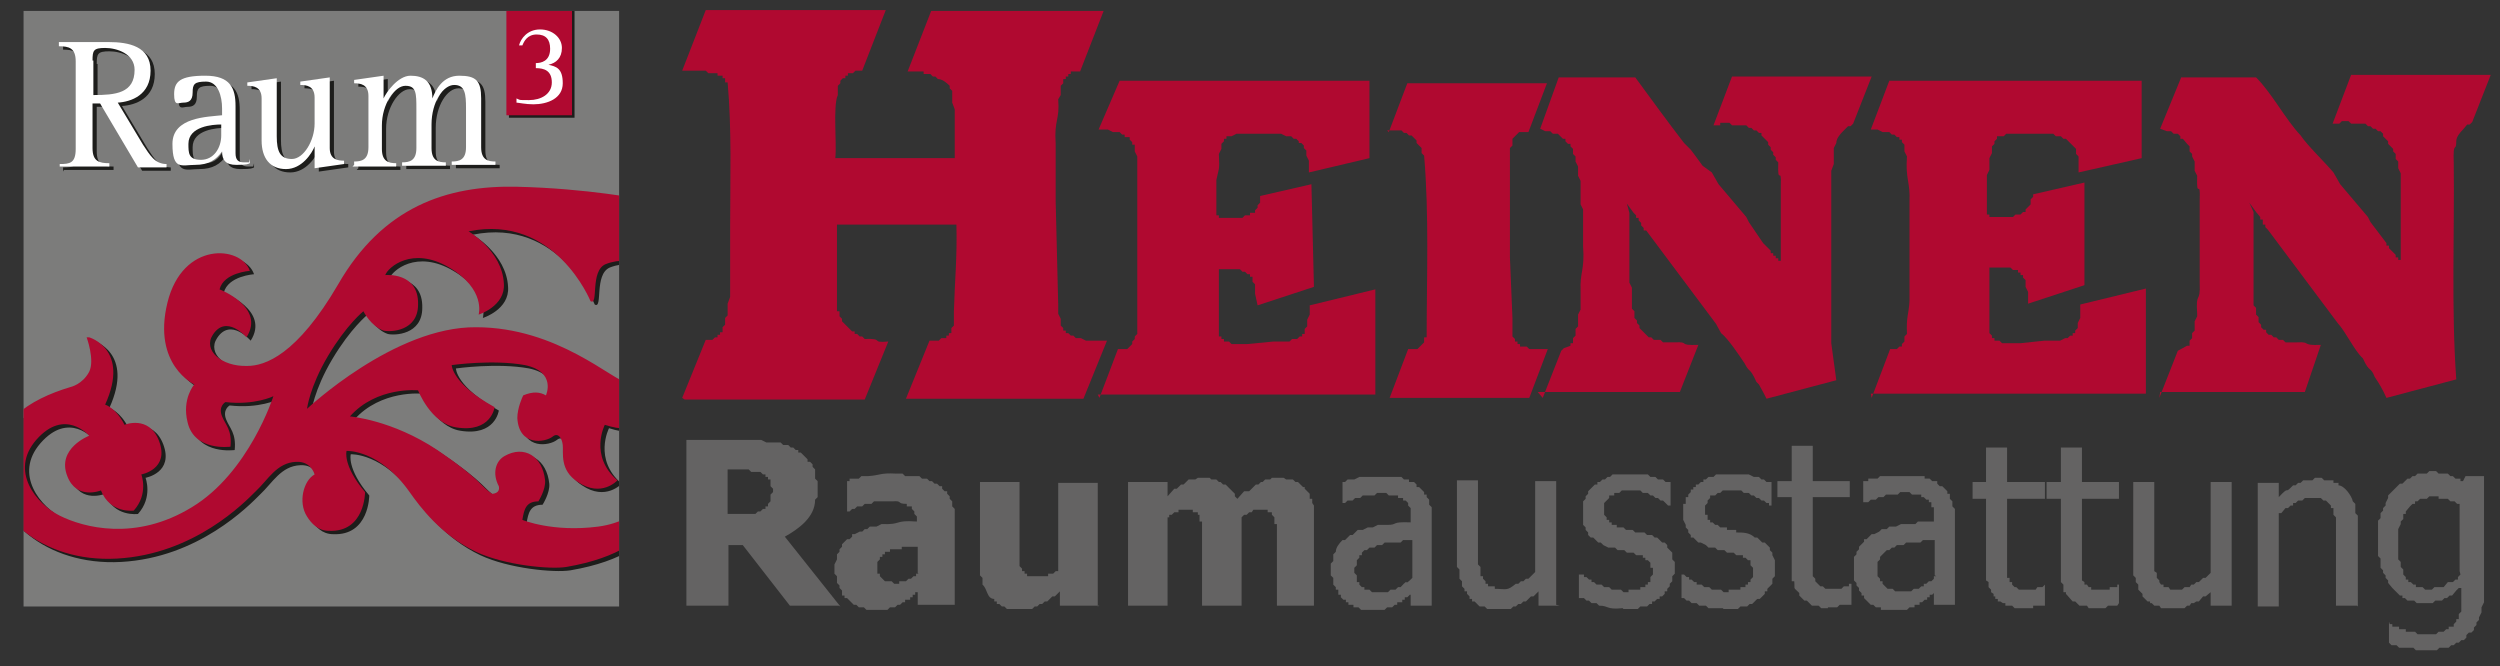
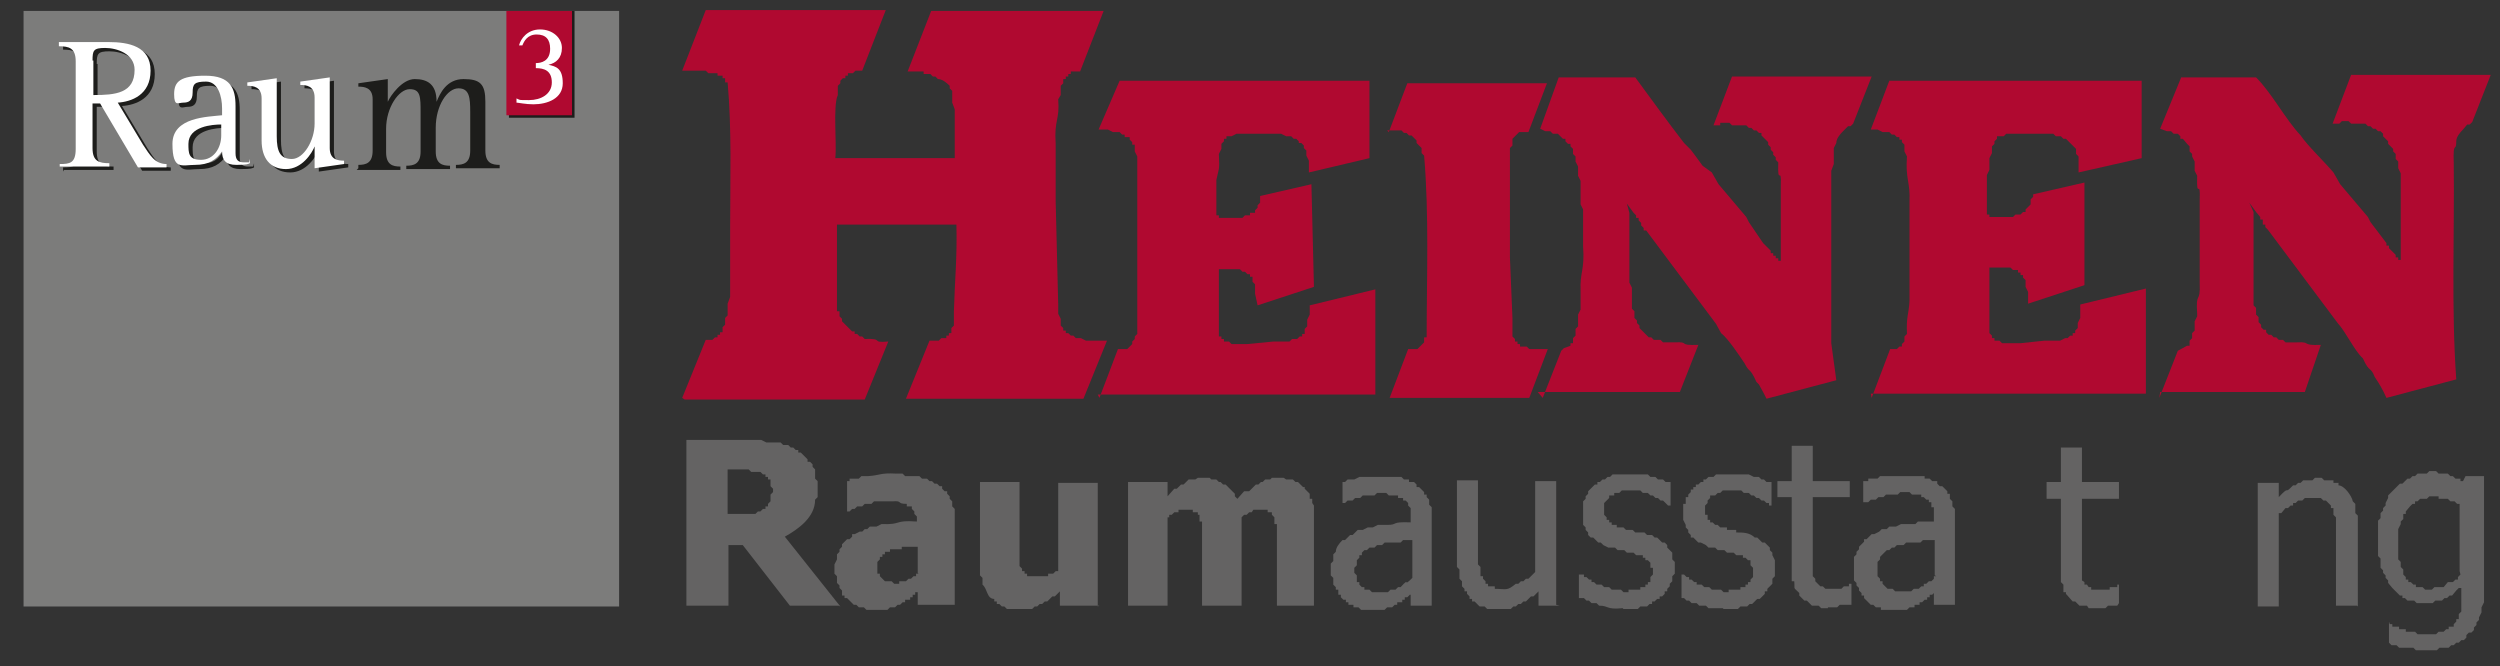
<svg xmlns="http://www.w3.org/2000/svg" id="Ebene_1" data-name="Ebene 1" version="1.1" viewBox="0 0 297.2 79.2">
  <rect x="0" y="0" width="297.2" height="79.2" fill="#333333" stroke="none" />
  <defs>
    <style>
      .cls-1 {
        fill: #646363;
      }

      .cls-1, .cls-2, .cls-3, .cls-4, .cls-5, .cls-6, .cls-7, .cls-8 {
        stroke-width: 0px;
      }

      .cls-9 {
        clip-path: url(#clippath);
      }

      .cls-2 {
        fill: none;
      }

      .cls-3, .cls-6 {
        fill: #1d1d1b;
      }

      .cls-10 {
        clip-path: url(#clippath-1);
      }

      .cls-11 {
        clip-path: url(#clippath-4);
      }

      .cls-12 {
        clip-path: url(#clippath-3);
      }

      .cls-13 {
        clip-path: url(#clippath-2);
      }

      .cls-14 {
        clip-path: url(#clippath-7);
      }

      .cls-15 {
        clip-path: url(#clippath-8);
      }

      .cls-16 {
        clip-path: url(#clippath-6);
      }

      .cls-17 {
        clip-path: url(#clippath-5);
      }

      .cls-18 {
        clip-path: url(#clippath-9);
      }

      .cls-19 {
        clip-path: url(#clippath-20);
      }

      .cls-20 {
        clip-path: url(#clippath-21);
      }

      .cls-21 {
        clip-path: url(#clippath-24);
      }

      .cls-22 {
        clip-path: url(#clippath-23);
      }

      .cls-23 {
        clip-path: url(#clippath-22);
      }

      .cls-24 {
        clip-path: url(#clippath-25);
      }

      .cls-25 {
        clip-path: url(#clippath-27);
      }

      .cls-26 {
        clip-path: url(#clippath-28);
      }

      .cls-27 {
        clip-path: url(#clippath-26);
      }

      .cls-28 {
        clip-path: url(#clippath-29);
      }

      .cls-29 {
        clip-path: url(#clippath-34);
      }

      .cls-30 {
        clip-path: url(#clippath-35);
      }

      .cls-31 {
        clip-path: url(#clippath-36);
      }

      .cls-32 {
        clip-path: url(#clippath-37);
      }

      .cls-33 {
        clip-path: url(#clippath-39);
      }

      .cls-34 {
        clip-path: url(#clippath-33);
      }

      .cls-35 {
        clip-path: url(#clippath-32);
      }

      .cls-36 {
        clip-path: url(#clippath-30);
      }

      .cls-37 {
        clip-path: url(#clippath-38);
      }

      .cls-38 {
        clip-path: url(#clippath-31);
      }

      .cls-39 {
        clip-path: url(#clippath-14);
      }

      .cls-40 {
        clip-path: url(#clippath-13);
      }

      .cls-41 {
        clip-path: url(#clippath-12);
      }

      .cls-42 {
        clip-path: url(#clippath-10);
      }

      .cls-43 {
        clip-path: url(#clippath-15);
      }

      .cls-44 {
        clip-path: url(#clippath-17);
      }

      .cls-45 {
        clip-path: url(#clippath-16);
      }

      .cls-46 {
        clip-path: url(#clippath-19);
      }

      .cls-47 {
        clip-path: url(#clippath-11);
      }

      .cls-48 {
        clip-path: url(#clippath-18);
      }

      .cls-4 {
        fill: #b00930;
      }

      .cls-5 {
        fill: #7c7c7b;
      }

      .cls-6, .cls-7 {
        fill-rule: evenodd;
      }

      .cls-7, .cls-8 {
        fill: #fff;
      }
    </style>
    <clipPath id="clippath">
      <rect class="cls-2" y="-23.5" width="300" height="111.1" />
    </clipPath>
    <clipPath id="clippath-1">
      <rect class="cls-2" y="-23.5" width="300" height="111.1" />
    </clipPath>
    <clipPath id="clippath-2">
      <rect class="cls-2" x="2.8" y="-3.5" width="71.8" height="79.3" />
    </clipPath>
    <clipPath id="clippath-3">
      <rect class="cls-2" x="2.8" y="-3.5" width="71.8" height="79.3" />
    </clipPath>
    <clipPath id="clippath-4">
      <rect class="cls-2" x="2.8" y="-3.5" width="71.8" height="79.3" />
    </clipPath>
    <clipPath id="clippath-5">
      <rect class="cls-2" x="2.8" y="-3.5" width="71.8" height="79.3" />
    </clipPath>
    <clipPath id="clippath-6">
      <rect class="cls-2" x="2.8" y="-3.5" width="71.8" height="79.3" />
    </clipPath>
    <clipPath id="clippath-7">
      <rect class="cls-2" x="2.8" y="-3.5" width="71.8" height="79.3" />
    </clipPath>
    <clipPath id="clippath-8">
      <rect class="cls-2" x="2.8" y="-3.5" width="71.8" height="79.3" />
    </clipPath>
    <clipPath id="clippath-9">
      <rect class="cls-2" y="-23.5" width="300" height="111.1" />
    </clipPath>
    <clipPath id="clippath-10">
      <rect class="cls-2" x="2.8" y="1.3" width="70.8" height="70.9" />
    </clipPath>
    <clipPath id="clippath-11">
      <rect class="cls-2" x="2.8" y="1.3" width="70.8" height="70.9" />
    </clipPath>
    <clipPath id="clippath-12">
      <rect class="cls-2" x="2.8" y="1.3" width="70.8" height="70.9" />
    </clipPath>
    <clipPath id="clippath-13">
      <rect class="cls-2" x="2.8" y="1.3" width="70.8" height="70.9" />
    </clipPath>
    <clipPath id="clippath-14">
-       <rect class="cls-2" x="2.8" y="1.3" width="70.8" height="70.9" />
-     </clipPath>
+       </clipPath>
    <clipPath id="clippath-15">
      <rect class="cls-2" x="2.8" y="1.3" width="70.8" height="70.9" />
    </clipPath>
    <clipPath id="clippath-16">
      <rect class="cls-2" y="-23.5" width="300" height="111.1" />
    </clipPath>
    <clipPath id="clippath-17">
      <rect class="cls-2" y="-23.5" width="300" height="111.1" />
    </clipPath>
    <clipPath id="clippath-18">
      <rect class="cls-2" y="-23.5" width="300" height="111.1" />
    </clipPath>
    <clipPath id="clippath-19">
      <rect class="cls-2" y="-23.5" width="300" height="111.1" />
    </clipPath>
    <clipPath id="clippath-20">
      <rect class="cls-2" y="-23.5" width="300" height="111.1" />
    </clipPath>
    <clipPath id="clippath-21">
      <rect class="cls-2" y="-23.5" width="300" height="111.1" />
    </clipPath>
    <clipPath id="clippath-22">
      <rect class="cls-2" y="-23.5" width="300" height="111.1" />
    </clipPath>
    <clipPath id="clippath-23">
      <rect class="cls-2" y="-23.5" width="300" height="111.1" />
    </clipPath>
    <clipPath id="clippath-24">
      <rect class="cls-2" y="-23.5" width="300" height="111.1" />
    </clipPath>
    <clipPath id="clippath-25">
      <rect class="cls-2" y="-23.5" width="300" height="111.1" />
    </clipPath>
    <clipPath id="clippath-26">
      <rect class="cls-2" y="-23.5" width="300" height="111.1" />
    </clipPath>
    <clipPath id="clippath-27">
      <rect class="cls-2" y="-23.5" width="300" height="111.1" />
    </clipPath>
    <clipPath id="clippath-28">
      <rect class="cls-2" y="-23.5" width="300" height="111.1" />
    </clipPath>
    <clipPath id="clippath-29">
      <rect class="cls-2" y="-23.5" width="300" height="111.1" />
    </clipPath>
    <clipPath id="clippath-30">
      <rect class="cls-2" y="-23.5" width="300" height="111.1" />
    </clipPath>
    <clipPath id="clippath-31">
      <rect class="cls-2" y="-23.5" width="300" height="111.1" />
    </clipPath>
    <clipPath id="clippath-32">
      <rect class="cls-2" y="-23.5" width="300" height="111.1" />
    </clipPath>
    <clipPath id="clippath-33">
      <rect class="cls-2" y="-23.5" width="300" height="111.1" />
    </clipPath>
    <clipPath id="clippath-34">
      <rect class="cls-2" y="-23.5" width="300" height="111.1" />
    </clipPath>
    <clipPath id="clippath-35">
      <rect class="cls-2" y="-23.5" width="300" height="111.1" />
    </clipPath>
    <clipPath id="clippath-36">
-       <rect class="cls-2" y="-23.5" width="300" height="111.1" />
-     </clipPath>
+       </clipPath>
    <clipPath id="clippath-37">
      <rect class="cls-2" y="-23.5" width="300" height="111.1" />
    </clipPath>
    <clipPath id="clippath-38">
      <rect class="cls-2" y="-23.5" width="300" height="111.1" />
    </clipPath>
    <clipPath id="clippath-39">
      <rect class="cls-2" y="-23.5" width="300" height="111.1" />
    </clipPath>
  </defs>
  <g class="cls-9">
    <rect class="cls-5" x="2.8" y="1.3" width="70.8" height="70.8" />
  </g>
  <g class="cls-10">
    <g>
      <g class="cls-13">
        <path class="cls-6" d="M11.5,7.6c0-1.2.1-1.5,1.5-1.5s3.5.7,3.5,2.6c0,2.8-2.3,3-4.9,3v-4.1ZM7.6,20.2h5.9v-.4c-1.2,0-2-.2-2-1.8v-5.3h.9l4.5,7.6h3.4v-.4c-1.4,0-2-1.1-2.8-2.3l-3-5c1.6-.1,3.9-.9,3.9-3.8s-2.6-3.4-5-3.4h-5.9v.5c1.2,0,1.9.2,1.9,1.8v10.4c0,1.7-.7,1.8-1.9,1.8v.5Z" />
      </g>
      <g class="cls-12">
        <path class="cls-6" d="M30.1,19.8c-.2,0-.4,0-.6,0-.7,0-1-.3-1-1.1v-5.6c0-2.1-.6-3.6-3.6-3.6s-3.7.7-3.7,2.2.5,1,1.1,1,1.1-.2,1.1-1.2.2-1.3,1.6-1.3,1.9,1.7,1.9,3.2v.8c-1.7.2-5.9.2-5.9,3.4s1.1,2.5,2.7,2.5,2.5-.6,3.2-1.6h0c0,1,.4,1.6,1.7,1.6s1.4-.1,1.6-.2v-.5h0ZM26.8,16.5c0,1.5-.9,2.9-2.4,2.9s-1.5-.8-1.5-1.9c0-2.1,2.9-2.3,3.9-2.3v1.3Z" />
      </g>
      <g class="cls-11">
        <path class="cls-3" d="M37.9,20.4l3.5-.5v-.4c-.7,0-1.7-.1-1.7-1.5v-8.4l-3.5.5v.4c.7,0,1.7.1,1.7,1.5v3.1c0,2-1.3,4.2-2.7,4.2s-1.8-.9-1.8-2.7v-6.9l-3.5.5v.4c.7,0,1.7.1,1.7,1.5v5c0,2.1,1,3.4,2.9,3.4s3.1-1.9,3.4-2.7h0v2.7h0Z" />
      </g>
      <g class="cls-17">
        <path class="cls-3" d="M42.4,20.2h5.2v-.4c-.9,0-1.7-.2-1.7-1.7v-2.8c0-2.5,1.5-4.7,2.8-4.7s1.3.9,1.3,2.8v4.6c0,1.5-.8,1.7-1.7,1.7v.4h5.2v-.4c-.9,0-1.7-.2-1.7-1.7v-2.8c0-2.7,1.4-4.7,2.7-4.7s1.4,1.1,1.4,2.8v4.6c0,1.5-.8,1.7-1.7,1.7v.4h5.2v-.4c-.9,0-1.7-.2-1.7-1.7v-5.8c0-2.1-.6-2.7-2.6-2.7s-2.8,1.7-3.2,2.7h0c0-2.1-1.1-2.7-2.6-2.7s-2.9,2-3.2,2.7h0v-2.7l-3.5.5v.4c.7,0,1.7.1,1.7,1.5v6.1c0,1.5-.8,1.7-1.7,1.7v.4h0Z" />
      </g>
      <g class="cls-16">
        <path class="cls-7" d="M11,7.2c0-1.2.1-1.5,1.5-1.5s3.5.7,3.5,2.6c0,2.8-2.3,3-4.9,3v-4.1ZM7.1,19.8h5.9v-.4c-1.2,0-2-.2-2-1.8v-5.3h.9l4.5,7.6h3.4v-.4c-1.4,0-2-1.1-2.8-2.3l-3-5c1.6-.1,3.9-.9,3.9-3.8s-2.6-3.4-5-3.4h-5.9v.5c1.2,0,2,.2,2,1.8v10.4c0,1.7-.7,1.8-1.9,1.8,0,0,0,.5,0,.5Z" />
      </g>
      <g class="cls-14">
        <path class="cls-7" d="M29.6,19.3c-.2,0-.4,0-.6,0-.7,0-1-.3-1-1.1v-5.6c0-2.1-.6-3.6-3.6-3.6s-3.7.7-3.7,2.2.5,1,1.1,1,1.1-.2,1.1-1.2.2-1.3,1.6-1.3,1.9,1.7,1.9,3.2v.8c-1.7.2-5.9.2-5.9,3.4s1.1,2.5,2.7,2.5,2.5-.6,3.2-1.6h0c0,1,.4,1.6,1.7,1.6s1.4-.1,1.6-.2v-.5h0ZM26.3,16.1c0,1.5-.9,2.9-2.4,2.9s-1.5-.8-1.5-1.9c0-2.1,2.9-2.3,3.9-2.3v1.3Z" />
      </g>
      <g class="cls-15">
        <path class="cls-8" d="M37.4,20l3.5-.5v-.4c-.7,0-1.7-.1-1.7-1.5v-8.4l-3.5.5v.4c.7,0,1.7.1,1.7,1.5v3.1c0,2-1.3,4.2-2.7,4.2s-1.8-.9-1.8-2.7v-6.9l-3.5.5v.4c.7,0,1.7.1,1.7,1.5v5c0,2.1,1,3.4,2.9,3.4s3.1-1.9,3.4-2.7h0s0,2.7,0,2.7Z" />
      </g>
    </g>
  </g>
  <g class="cls-18">
    <g>
      <g class="cls-42">
-         <path class="cls-8" d="M41.9,19.8h5.2v-.4c-.9,0-1.7-.2-1.7-1.7v-2.8c0-2.5,1.5-4.7,2.8-4.7s1.3.9,1.3,2.8v4.6c0,1.5-.8,1.7-1.7,1.7v.4h5.2v-.4c-.9,0-1.7-.2-1.7-1.7v-2.8c0-2.7,1.4-4.7,2.7-4.7s1.4,1.1,1.4,2.8v4.6c0,1.5-.8,1.7-1.7,1.7v.4h5.2v-.4c-.9,0-1.7-.2-1.7-1.7v-5.8c0-2.1-.6-2.7-2.6-2.7s-2.8,1.7-3.2,2.7h0c0-2.1-1.1-2.7-2.6-2.7s-2.9,2-3.2,2.7h0v-2.7l-3.5.5v.4c.7,0,1.7.1,1.7,1.5v6.1c0,1.5-.8,1.7-1.7,1.7v.4h0Z" />
-       </g>
+         </g>
      <g class="cls-47">
        <rect class="cls-3" x="60.5" y="-5.8" width="7.8" height="19.8" />
      </g>
      <g class="cls-41">
        <rect class="cls-4" x="60.2" y="-6.6" width="7.8" height="20.3" />
      </g>
      <g class="cls-40">
        <path class="cls-8" d="M62.1,5.4c.2-.5.6-1.3,1.7-1.3s1.6.6,1.6,1.7c0,1.5-1.1,1.7-1.7,1.7v.6c1,0,1.9.3,1.9,1.7s-1.3,2.1-2.7,2.1-1,0-1.5-.2v.5c.2,0,1.1.2,2,.2,1.7,0,3.5-.7,3.5-2.5s-.8-2-1.7-2.2h0c.9-.2,1.6-.8,1.6-2s-1.1-2.2-2.6-2.2-2.3,1.1-2.5,1.9h.5Z" />
      </g>
      <g class="cls-39">
        <path class="cls-3" d="M11.1,40.5s4.9,1.4,1.9,8c0,0,1.3.4,2.3,2.4,0,0,2.9-1.2,4.1,1.9,1.3,3.4-2.1,4-2.1,4,0,0,.9,2.3-.9,4.3,0,0-2.9.4-3.9-2.4,0,0-2.9,1.2-4-1.7-1.3-3.3,2.6-4.8,2.6-4.8,0,0-2.9-3.4-6.3.5-3.2,3.7,0,7.6,2.8,9s9,3.1,15.7-1c6.8-4.1,9.7-13.2,9.7-13.2,0,0-2.2,1.1-5.7.7,0,0-.9.5-.4,1.7.4,1,1.2,1.6,1,3.6,0,0-4.3.6-5.1-2.9-.7-2.8.8-4.5.8-4.5,0,0-5-2.3-3.2-9.7s8.8-6.8,9.8-3.8c0,0-3.1.2-3.6,2.2,0,0,5.5,2.1,3.2,5.7,0,0-2.4-2.8-4-.3-1.2,1.8,1,3.8,4.1,3.7,2.1,0,5.9-1.3,10.8-9.7,5.3-9.2,12.9-11.8,21.3-11.6,8.4.2,14.9,1.5,14.9,1.5,0,0,.2,2.2-1.6,3.3,0,0,4.2,1.3,3.6,5.3,0,0-3.1-2.2-6.4-.9-1.9.8-.8,5-1.8,4.4,0,0-4.2-10.4-14.5-8.3,0,0,4,2.3,4.2,6.2.2,2.7-3,3.7-3,3.7,0,0,.9-3-3.5-5.6-4.4-2.6-7.3,0-7.6.9,0,0,4-.4,3.9,3.5,0,3.2-3.3,3.3-4.1,3.1-1.5-.5-2.4-2.3-2.4-2.3,0,0-2,1.6-4.2,5.3-2.2,3.7-2.5,6.3-2.5,6.3,0,0,10.4-9.8,20.1-9.7,9.7,0,16.2,6.4,18,6.6,1.7.2,3.1-.3,4.2-1.4,0,0,.7,8.9-6.9,6.4,0,0-1.9,3.7,1.5,6.6,0,0-1.9,2.1-4.7.2-2.2-1.4-1.7-3.5-1.8-4.4s-.6-1.5-1.2-1c-.9.7-4,1.2-4.2-2.2,0-1.2.6-2.5.7-2.7,1.2-.5,2-.4,2.7,0,0,0,1.3-2.8-2.5-3.6-3.8-.7-8.7,0-8.7,0,0,0,0,2.2,5.1,5,0,0-.4,3.1-4.6,2.4-3-.5-4.5-4.4-4.5-4.4,0,0-4.9-.5-8.1,3.1,0,0,5,.4,10.4,4,5.3,3.6,5.1,4.3,6.5,5.2,0,0,1,0,.8-.9-.8-1.5-.4-3,.7-3.6,2.3-1.3,4.5,0,4.8,2.9.1,1.1-.8,2.5-.8,2.5-1.5,0-1.7,1-1.9,2.2,0,0,3.6,1.5,9,.8,5.4-.7,7.5-4.9,7.5-4.9,0,0,1.6,7.5-11.3,9.7-1.9.3-7.3-.2-10.7-1.8-4.2-2-6.7-5.4-7.9-7.1-3.7-5.1-7.5-4.9-7.5-4.9,0,0-.5,1.7,2.2,4.9,0,0,0,4.8-4.3,4.6-1.3,0-2.1-.9-2.6-1.7-1.1-1.7-.4-4.3.9-5,0,0-.4-1.6-2.2-1.5-2.3.1-3.3,2.1-4.8,3.5-1.3,1.3-7.3,7.5-16.5,8-9.1.5-15.1-5.4-14.9-10.6C0,50.7,4.2,48,9.2,46.4c0,0,1.4-.3,2.2-1.8.7-1.4-.3-4.1-.3-4.1" />
      </g>
      <g class="cls-43">
-         <path class="cls-4" d="M10.6,40.1s4.9,1.4,1.9,8c0,0,1.3.4,2.3,2.4,0,0,2.9-1.2,4.1,1.9,1.3,3.4-2.1,4-2.1,4,0,0,.9,2.3-.9,4.3,0,0-2.8.4-3.9-2.4,0,0-2.9,1.2-4-1.7-1.3-3.3,2.6-4.8,2.6-4.8,0,0-2.9-3.4-6.3.5-3.2,3.7,0,7.6,2.8,9s9,3.1,15.7-1c6.8-4.1,9.7-13.2,9.7-13.2,0,0-2.2,1.1-5.7.7,0,0-.9.5-.4,1.7.4,1,1.2,1.6,1,3.6,0,0-4.3.6-5.1-2.9-.7-2.8.8-4.5.8-4.5,0,0-5-2.3-3.2-9.7s8.8-6.8,9.8-3.8c0,0-3.1.2-3.6,2.2,0,0,5.5,2.1,3.2,5.7,0,0-2.4-2.8-4-.3-1.2,1.8,1,3.8,4.1,3.7,2.1,0,5.9-1.3,10.8-9.7,5.3-9.2,12.9-11.8,21.3-11.6,8.4.2,14.9,1.5,14.9,1.5,0,0,.2,2.2-1.6,3.3,0,0,4.2,1.3,3.6,5.3,0,0-3.1-2.2-6.4-.9-1.9.8-.8,5-1.8,4.4,0,0-4.2-10.4-14.5-8.3,0,0,4,2.3,4.2,6.2.2,2.7-3,3.7-3,3.7,0,0,.9-3-3.5-5.6-4.4-2.6-7.3,0-7.6.9,0,0,4-.4,3.9,3.5,0,3.2-3.3,3.3-4.1,3.1-1.5-.5-2.4-2.3-2.4-2.3,0,0-2,1.6-4.2,5.3-2.2,3.7-2.5,6.3-2.5,6.3,0,0,10.4-9.8,20.1-9.7,9.7,0,16.3,6.4,18,6.6,1.7.2,3.1-.3,4.2-1.4,0,0,.7,8.9-6.9,6.4,0,0-1.9,3.7,1.5,6.6,0,0-1.9,2.1-4.7.2-2.2-1.4-1.7-3.5-1.8-4.4s-.6-1.5-1.2-1c-.9.7-4,1.2-4.2-2.2,0-1.2.6-2.5.7-2.7,1.2-.5,2-.4,2.7,0,0,0,1.3-2.8-2.5-3.6-3.8-.7-8.7,0-8.7,0,0,0,0,2.2,5.1,5,0,0-.4,3.1-4.6,2.4-3-.5-4.5-4.4-4.5-4.4,0,0-4.9-.5-8.1,3.1,0,0,5,.4,10.4,4,5.3,3.6,5.1,4.3,6.5,5.2,0,0,1,0,.8-.9-.8-1.5-.4-3,.7-3.6,2.3-1.3,4.5,0,4.8,2.9.1,1.1-.8,2.5-.8,2.5-1.5,0-1.7,1-1.9,2.2,0,0,3.6,1.5,9,.8s7.5-4.9,7.5-4.9c0,0,1.6,7.5-11.3,9.7-1.9.3-7.3-.2-10.7-1.8-4.2-2-6.7-5.4-7.9-7.1-3.6-5.1-7.5-4.9-7.5-4.9,0,0-.5,1.7,2.2,4.9,0,0,0,4.8-4.3,4.6-1.3,0-2.1-.9-2.6-1.7-1.1-1.7-.4-4.3.9-5,0,0-.4-1.6-2.2-1.5-2.3.1-3.3,2.1-4.8,3.5-1.3,1.3-7.3,7.5-16.5,8-9.1.5-15.1-5.4-14.9-10.6.2-5.6,4.4-8.3,9.4-9.8,0,0,1.4-.3,2.2-1.8.7-1.4-.3-4.1-.3-4.1" />
-       </g>
+         </g>
    </g>
  </g>
  <g class="cls-45">
    <g>
      <g class="cls-44">
        <path class="cls-4" d="M81.1,47.3l2.8-6.9h.8l.3-.3h.3v-.3h.3v-.3h.3v-.6l.3-.3v-.8l.3-.3v-1.4l.3-.8v-8.6c0-5.6.2-11.3-.3-16.9h-.3v-.5h-.3v-.3h-.6v-.3h-1.1l-.3-.3h-2.8l2.8-7.2h21.4l-2.8,7.2h-.8l-.3.3h-.6v.3h-.3v.3h-.3l-.3.3v.3l-.3.3v1.1c-.6,1.3-.1,5.8-.3,7.5h14.2v-5.8l-.3-.8v-1.4l-.3-.3v-.3c-.4-.4-.9-.8-1.4-.8l-.3-.3h-.3l-.3-.3h-.8v-.3h-1.9l2.8-7.2h20.5l-2.8,7.2h-1.1v.3h-.3v.3h-.3v.3h-.3v.5l-.3.3v1.1l-.3.5c.2,2.5-.5,2.4-.3,5.3v6.9l.3,12.2v1.1l.3.6v.8l.3.3v.3h.3v.3h.3l.3.3h.3l.3.3h.6l.6.3h2.5l-2.8,6.9h-21.1l2.8-6.9h1.1l.3-.3h.6v-.3h.3v-.3h.3v-.6l.3-.3v-1.7c.1-3.6.4-6.4.3-10.3h-14.2v10.3h.3v.6l.3.3v.3l.3.3.3.3.3.3.3.3h.3v.3h.3l.3.3h.3l.3.3c2.4-.1.6.5,2.8.3l-2.8,6.9h-21.4Z" />
      </g>
      <g class="cls-48">
        <path class="cls-4" d="M130.7,47.3l2.2-5.8h1.1l.6-.6v-.3l.3-.3v-.3l.3-.3v-21.1l-.3-.6v-.8h-.3v-.3l-.3-.3v-.3h-.6v-.3h-.3l-.3-.3h-.8l-.6-.3h-1.1l2.5-5.8h29.7v9.2l-7.2,1.7v-1.4l-.3-.6v-.6l-.3-.3v-.3l-.3-.3h-.3v-.2l-.3-.3h-.3l-.3-.3h-.6l-.6-.3h-5.3l-.6.3h-.6v.3h-.3v.3l-.3.3v.6l-.3.6c.1,2.1,0,1.6-.3,3.1v4.2h.3v.3h2.8l.3-.3h.6v-.3h.6v-.3l.3-.3v-.3l.3-.3v-.8l6.1-1.4.3,12.2-6.7,2.2-.3-1.4v-1.1l-.3-.3v-.6h-.3v-.3h-.3l-.3-.3h-.3l-.3-.3h-2.5v8h.3v.3h.3v.3h.6l.3.3h1.9l3.1-.3h1.9l.3-.3h.6l.3-.3h.3v-.3h.3v-.6l.3-.3v-.8l.3-.6v-1.1l7.8-1.9v12.5s-33,0-33,0Z" />
      </g>
      <g class="cls-46">
        <path class="cls-4" d="M165.1,15.7l2.2-5.8h16.6l-2.2,5.8h-1.1l-.8.8v.8l-.3.3v13l.3,7.2v2.2l.3.3v.3h.3v.3h.3v.3h.8l.3.3h2.2l-2.2,5.8h-16.6l2.2-5.8h1.1l.8-.8v-.6h.3c0-7.2.3-14.5-.3-21.6l-.3-.3v-.6l-.6-.6v-.3l-.6-.6h-.3l-.3-.3h-.3l-.3-.3h-1.7Z" />
      </g>
      <g class="cls-19">
        <path class="cls-4" d="M183.4,47.3l2.2-5.6.3-.3.8-.3v-.3h.3v-.6l.3-.3v-.8l.3-.3v-1.4l.3-.6v-2.2c-.1-2.3.5-2.4.3-5.3v-4.4l-.3-.6v-2.8l-.3-.6v-1.1l-.3-.6v-.6l-.3-.3v-.6l-.3-.3v-.3h-.3l-.3-.3v-.3h-.3l-.6-.6h-.6l-.3-.3h-.6l-.6-.3,2.2-6.1h9.1c1.9,2.6,3.8,5.2,5.8,7.8l.8.8.6.8.8,1.1,1.1.8.8,1.4,3.3,3.9.3.6,1.7,2.5.3.3.6.6v.3h.3v.3h.3v.3h.3v.3h.3v-8.9c.1-2.6-.4.2-.3-2.8l-.3-.3v-.3l-.3-.3v-.3l-.3-.3v-.3l-.3-.3v-.3l-.8-.8v-.3h-.3l-.3-.3h-.3l-.3-.3h-.3l-.3-.3h-1.7l-.3-.3h-1.1v.3h-.8l2.2-5.8h16.6l-2.2,5.6-.3.3h-.3l-.6.6c-.4.4-.8.9-.8,1.4l-.3.6v1.9l-.3.8v20.5l.6,4.4-8.3,2.2-.3-.6-.6-1.1-.3-.3c-.8-1.8-.8-1-1.4-2.2-.6-.9-2-3-2.8-3.6l-.6-1.1-8.3-11.1h-.3v-.3l-.3-.3v-.3l-.3-.3v-.3h-.3v-.3l-.3-.3-.8-1.1.3,1.1v8.3l.3.6v2.5l.3.3v.8l.3.3v.3l.3.3v.3l.3.3.8.8h.3l.3.3h.8l.3.3h1.4c1.9-.1.2.4,2.8.3l-2.2,5.6h-16.9Z" />
      </g>
      <g class="cls-20">
        <path class="cls-4" d="M222.5,47.3l2.2-5.8h.8l.3-.3h.3v-.3l.3-.3v-.6l.3-.3c-.1-2.1.2-2.2.3-3.9v-11.9c.1-2.3-.5-2.6-.3-5.3l-.3-.6v-.8l-.3-.3v-.3h-.3v-.3h-.3l-.3-.3h-.3l-.3-.3h-.8l-.6-.3h-.8l2.2-5.8h30v9.2l-7.5,1.7v-1.9l-.3-.3v-.6l-.3-.3-.3-.3-.6-.6h-.3l-.3-.3h-.6l-.3-.3h-5.6l-.3.3h-.8v.3l-.3.3v.3l-.3.3v.8l-.3.6v1.4l-.3.6v4.7h.3v.3h2.8l.3-.3h.6l.3-.3h.3v-.3l.3-.3.3-.3v-.6l.3-.3v-.3l6.1-1.4v12.2l-6.7,2.2v-1.4l-.3-.6v-.8l-.3-.3v-.3h-.3v-.3h-.3v-.3h-.6l-.3-.3h-2.5v7.8l.3.3v.3h.3v.3h.6l.3.3h2.2l2.8-.3h1.9l.6-.3h.3l.3-.3h.3v-.3h.3v-.3l.3-.3v-.6l.3-.6v-1.6l7.8-1.9v12.5s-32.7,0-32.7,0Z" />
      </g>
      <g class="cls-23">
        <path class="cls-4" d="M256.7,47.3l2.2-5.6,1.1-.6h.3v-.6l.3-.3v-.6l.3-.3v-1.1l.3-.6v-.3c-.2-2.8.4-1.1.3-3.6v-10c.1-2.6-.4.2-.3-2.8l-.3-.6v-1.1l-.3-.6v-.3l-.3-.3v-.6l-.3-.3-.5-.6h-.3v-.3l-.3-.3h-.5l-.3-.3h-.5l-.8-.3,2.5-6.1h8.9c1.9,1.9,3.5,5,5.3,6.9.8,1.2,2.8,3.1,3.9,4.4l.8,1.4,3.3,3.9.3.6,1.9,2.5v.3h.3v.3l.8.8v.3h.3v.3h.3v-10.3l-.3-.6v-.8l-.3-.3v-.6l-.3-.3v-.3l-.3-.3-.3-.3v-.3l-.6-.6v-.3l-.3-.3h-.3l-.3-.3h-.3l-.3-.3h-.3l-.3-.3h-1.7l-.3-.3h-.8l-.3.3h-.8l2.2-5.8h16.6l-2.2,5.6-.3.3h-.3l-.5.6c-.4.4-.8.9-.8,1.4,0,1.4-.4-.2-.3,2.5.1,8.4-.3,17.4.3,25.8l-8.3,2.2c-.5-1.1-.8-1.6-1.4-2.5-.5-1.3-.6-.4-1.4-2.2-1-.9-2-3.1-3-4.2l-8.3-11.1-.3-.3v-.3h-.3v-.6h-.3v-.3l-.5-.6-.8-1.1.5,1.1v11.1l.3.3v.8l.3.3v.6l.3.3v.3l.3.3h.3v.3l.3.3h.3l.3.3h.3l.3.3h.5l.3.3h1.4c1.7-.1.4.4,2.8.3l-1.9,5.6h-17.2Z" />
      </g>
      <g class="cls-22">
        <path class="cls-1" d="M99.7,72h-5.8l-5.6-7.2h-1.7v7.2h-5v-19.7h8.9l.6.3h1.7l.3.3h.6l.3.3h.3l.3.3h.3v.3h.3l.8.8v.3h.3l.3.3v.3l.3.3v1.1l.3.3v1.9l-.3.3c0,2.1-2,3.5-3.6,4.4l6.6,8.3ZM91.9,58.4v-.3l-.3-.3v-.8h-.3v-.3h-.3v-.3h-.3l-.3-.3h-1.1l-.3-.3h-2.5v5.3h3.3l.3-.3h.3l.3-.3h.3v-.3h.3v-.3l.3-.3v-.8l.3-.3v-.3h0Z" />
      </g>
      <g class="cls-21">
        <path class="cls-1" d="M109.1,68.1v-3.1h-1.9v.3h-1.4v.3h-.6v.3h-.3v.3h-.3v.3l-.3.3v1.4h.3v.3l.6.6h.8l.3.3h.6v-.3h.8l.3-.3h.3l.3-.3h.3v-.3h.3ZM109.1,70.4h-.3v.3h-.3v.3h-.3v.3h-.6v.3h-.3l-.3.3h-.3l-.3.3h-.6l-.3.3h-2.5l-.3-.3h-.6l-.3-.3h-.3l-.8-.8h-.3v-.3h-.3v-.6l-.3-.3v-.3l-.3-.3v-.8l-.3-.3v-1.1l.3-.6v-.6l.3-.3v-.3l.3-.3v-.3l.6-.6h.3l.3-.3v-.3h.3l.6-.3h.3l.3-.3h.3l.3-.3h.8l.6-.3c2.5.1,1.4-.5,4.2-.3v-.6l-.3-.3v-.3l-.3-.3v-.3h-.6v-.3c-1.3,0-.4-.4-1.7-.3h-2.2l-.3.3h-.8l-.3.3h-.6l-.3.3h-.3l-.3.3h-.3v-3.6h.3v-.3h1.1l.3-.3h.8c1.5-.1,1.4-.4,3.3-.3h.8l.3.3h1.7l.3.3h.6l.3.3h.3l.3.3h.3l.3.3h.3v.3l.3.3h.3v.3l.3.3v.3l.3.3v.6l.3.3v11.4h-4.4v-1.6h0Z" />
      </g>
      <g class="cls-24">
        <path class="cls-1" d="M130.7,72h-4.7v-1.7l-.6.6h-.3l-.6.6h-.3l-.3.3h-.3l-.3.3h-.3l-.3.3h-3l-.3-.3h-.3l-.3-.3h-.3v-.3h-.3v-.3c-.9,0-.8-1.2-1.4-1.7v-.8l-.3-.3v-11.1h4.7v10l.3.3v.3h.3v.3h.3v.3h2.5v-.3h.6l.3-.3h.3v-10.5h4.7v14.7Z" />
      </g>
    </g>
  </g>
  <g class="cls-27">
    <polygon class="cls-1" points="151.8 72 151.8 62.3 151.5 62.3 151.5 61.5 151.2 61.2 151.2 60.9 150.7 60.9 150.7 60.6 149 60.6 148.8 60.9 148.5 60.9 148.2 61.2 147.9 61.2 147.6 61.5 147.6 72 142.9 72 142.9 62 142.6 62 142.6 61.2 142.4 61.2 142.4 60.9 141.8 60.9 141.8 60.6 140.1 60.6 140.1 60.9 139.6 60.9 139.3 61.2 139 61.2 139 61.5 138.8 61.5 138.8 72 134.1 72 134.1 57.3 138.8 57.3 138.8 59 139.6 58.1 139.9 58.1 140.4 57.6 140.7 57.6 141.3 57 142.1 57 142.4 56.8 143.8 56.8 144 57 144.6 57 144.9 57.3 145.1 57.3 145.4 57.6 145.7 57.6 146.8 58.7 146.8 59 147.1 59.3 147.9 58.4 148.5 58.4 149.3 57.6 149.6 57.6 149.9 57.3 150.1 57.3 150.4 57 151 57 151.2 56.8 152.6 56.8 152.9 57 153.7 57 154 57.3 154.3 57.3 154.9 57.9 155.1 57.9 155.1 58.1 155.7 58.7 155.7 59.3 156 59.3 156 59.8 156.2 60.1 156.2 60.6 156.2 72 151.8 72" />
  </g>
  <g class="cls-25">
    <g>
      <g class="cls-26">
        <path class="cls-1" d="M167.9,68.4v-4.2h-1.1l-.3.3h-1.9l-.3.3h-.6l-.3.3h-.6l-.3.3h-.3l-.3.3v.3h-.3v.3l-.3.3v.6l-.3.3v.6l.3.3v.8h.3v.3l.3.3h.3v.3h.6l.3.3h1.9l.3-.3h.6l.3-.3h.3c1.3-1.4.1.2,1.4-1.1M167.9,70.4v.3h-.3l-.3.3h-.3v.3h-.3v.3h-.6v.3h-.3l-.3.3h-.6l-.3.3h-2.8l-.3-.3h-.6v-.3h-.6v-.3h-.3v-.3h-.3l-.3-.3v-.3h-.3v-.6h-.3v-.3l-.3-.3v-.8l-.3-.3v-1.4l.3-.3v-.8l.3-.3c0-.5.4-1,.8-1.4h.3l.6-.6h.3l.6-.6h.6l.6-.3h.6l.6-.3h1.1c1.4,0,.3-.4,2.8-.3v-1.7l-.3-.3v-.3l-.3-.3h-.3v-.3h-.6v-.3h-1.1l-.3-.3h-1.1l-.3.3h-1.4l-.3.3h-.6l-.3.3h-.6l-.3.3h-.3v-2.5h.3l.3-.3h.8l.6-.3h5l.3.3h.6v.3h.6l.3.3v.3h.3l.6.6v.3h.3v.3l.3.3v.6l.3.3v11.7h-2.5v-1.6Z" />
      </g>
      <g class="cls-28">
        <path class="cls-1" d="M185.4,72h-2.5v-1.7l-.6.6h-.3l-.6.6h-.3l-.3.3h-.3l-.3.3h-.3l-.3.3h-2.8l-.3-.3h-.6l-.3-.3-.3-.3h-.3v-.3h-.3v-.3l-.3-.3v-.3h-.3v-.3l-.3-.3v-.6l-.3-.3v-1.1l-.3-.3v-10.3h2.5v10l.3.3v1.1h.3v.3l.3.3v.3h.3v.3h.8v.3c1.4,0,1.4.3,2.5-.6h.3l.3-.3h.3l.3-.3h.3l.8-.8v-10.8h2.5v14.7h0Z" />
      </g>
      <g class="cls-36">
        <path class="cls-1" d="M192.9,72.3c-2,.2-1.6-.3-2.8-.3l-.3-.3h-.6l-.3-.3h-.3l-.3-.3h-.6v-2.8h.6v.3h.3l.3.3h.3v.3h.3l.3.3h.6l.3.3h.6l.3.3h1.1l.3.3h.6v-.3h1.4v-.3h.6v-.3h.3v-.3h.3v-.6l.3-.3v-.8h-.3v-.6l-.3-.3h-.3v-.3h-.3v-.3h-.8l-.3-.3h-.8l-.3-.3h-.8l-.3-.3h-.8l-.6-.3-.3-.3h-.3l-.6-.6h-.3l-.3-.3v-.3l-.3-.3v-.3l-.3-.3v-2.8l.3-.3v-.3l.3-.3v-.3l.8-.8h.3v-.3h.3l.3-.3h.3l.3-.3h.3l.3-.3h4.2l.3.3h.6l.3.3h.6l.3.3h.6v2.8h-.3l-.6-.6h-.3l-.3-.3h-.3l-.3-.3h-.3l-.3-.3h-.6l-.3-.3h-2.2l-.3.3h-.6v.3h-.6v.3l-.3.3-.3.3v1.4l.3.3v.3h.3v.3h.3v.3h.6v.3h.8l.3.3h.8l.3.3h1.1l.3.3h.6l.3.3h.3l.3.3.3.3h.3l.3.3v.3l.6.6v.8l.3.3v1.4l-.3.3v.6l-.3.3v.3l-.3.3v.3h-.3v.3l-.3.3h-.3v.3h-.3l-.3.3h-.3v.3h-.3l-.3.3h-.8l-.3.3h-1.7Z" />
      </g>
      <g class="cls-38">
        <path class="cls-1" d="M204.8,72.3h-1.7l-.3-.3h-.8l-.3-.3h-.6l-.3-.3h-.3l-.3-.3h-.3v-2.8h.3l.3.3h.3v.3h.3l.3.3h.3v.3h.6l.3.3h.6l.3.3h1.1l.3.3h.6v-.3h1.4v-.3h.6v-.3h.3v-.3h.3v-.3l.3-.3v-1.1l-.3-.3v-.6h-.3l-.3-.3h-.3v-.3h-.8l-.3-.3h-.8l-.3-.3h-.8l-.3-.3h-.8l-.3-.3-.6-.3h-.3l-.6-.6h-.3v-.3l-.3-.3v-.3l-.3-.3v-.3l-.3-.6v-1.9h.3v-.8h.3v-.3l.3-.3v-.3h.3v-.3h.3v-.3h.3l.3-.3h.3v-.3h.3l.3-.3h.6l.3-.3h3.9l.6.3h.6l.3.3h.3l.3.3h.6v2.8h-.3v-.3h-.3l-.3-.3h-.3l-.3-.3h-.3l-.3-.3h-.3l-.3-.3h-.6l-.3-.3h-2.2l-.3.3h-.3l-.3.3h-.6v.3l-.3.3v.3l-.3.3v1.1h.3v.6h.3v.3h.3l.3.3h.3l.3.3h.8v.3h1.1v.3c.8,0,1.6,0,2.2.6h.3l.6.6h.3l.3.3.3.3v.3l.3.3v.3l.3.6v1.9l-.3.3v.6l-.6.6v.3h-.3v.3l-.3.3-.3.3h-.3l-.6.6h-.3l-.3.3h-.8l-.3.3h-1.7Z" />
      </g>
      <g class="cls-35">
        <path class="cls-1" d="M217.3,72.3h-.8l-.3-.3h-.8l-.3-.3-.3-.3h-.3l-.6-.6v-.3c-.8-.8-.5-.3-.6-1.4h-.3v-10h-1.7v-1.9h1.7v-4.2h2.5v4.2h4.4v1.9h-4.4v9.4l.3.3v.3l.3.3.3.3h.3l.3.3h1.9l.3-.3h.6v-.3h.3v2.5h-1.4l-.3.3h-1.1Z" />
      </g>
    </g>
  </g>
  <g class="cls-34">
    <path class="cls-1" d="M230,68.4v-4.2h-1.4l-.3.3h-1.7l-.3.3h-.8l-.3.3h-.3l-.3.3h-.3l-.8.8v.3l-.3.3v1.7l.3.3v.3h.3v.3l.6.6h.6l.3.3h1.9l.3-.3h.6l.3-.3h.3v-.3h.3l.3-.3h.3l.3-.3v-.3h.3ZM230,70.4l-.3.3h-.3v.3h-.3v.3h-.3l-.3.3h-.3v.3h-.6v.3h-.6l-.3.3h-3.1v-.3h-.6l-.3-.3h-.3l-.8-.8v-.3h-.3v-.3l-.3-.3v-.3l-.3-.3v-.3l-.3-.3v-2.8l.3-.3v-.3l.3-.3v-.3l.3-.3.3-.3v-.3h.3l.6-.6h.3l.6-.3.3-.3h.6l.3-.3h.8l.6-.3h1.7l.3-.3h1.9v-1.7h-.3v-.6h-.3v-.3h-.3l-.3-.3h-.3v-.3h-1.1l-.3-.3h-1.1l-.3.3h-1.4l-.3.3h-.6l-.3.3h-.6l-.3.3h-.6v-2.5h.6v-.3h1.1l.3-.3h5.3v.3h.6l.3.3h.6v.3l.3.3h.3l.6.6v.3h.3v.6l.3.3v.6l.3.3v11.4h-2.5v-1.6h0Z" />
  </g>
  <g class="cls-29">
-     <polygon class="cls-1" points="240.3 72.3 239.5 72.3 239.2 72 238.4 72 238.4 71.7 238.1 71.7 237.8 71.5 237.5 71.5 237.5 71.2 237.2 71.2 237.2 70.9 237 70.9 237 70.6 236.7 70.4 236.7 70.1 236.4 69.8 236.4 69.2 236.1 69 236.1 59.3 234.5 59.3 234.5 57.3 236.1 57.3 236.1 53.2 238.6 53.2 238.6 57.3 243.1 57.3 243.1 59.3 238.6 59.3 238.6 68.7 238.9 68.7 238.9 69.2 239.2 69.2 239.2 69.5 239.5 69.8 239.7 69.8 240 70.1 242 70.1 242.2 69.8 242.8 69.8 243.1 69.5 243.1 72 241.7 72 241.7 72.3 240.3 72.3" />
-   </g>
+     </g>
  <g class="cls-30">
    <polygon class="cls-1" points="249.2 72.3 248.3 72.3 248.1 72 247.2 72 246.9 71.7 246.7 71.5 246.4 71.5 245.6 70.6 245.6 70.4 245.3 70.4 245.3 69.5 245 69.2 245 59.3 243.3 59.3 243.3 57.3 245 57.3 245 53.2 247.5 53.2 247.5 57.3 251.9 57.3 251.9 59.3 247.5 59.3 247.5 67.6 247.5 69 247.8 69.2 247.8 69.5 248.1 69.5 248.3 69.8 248.6 69.8 248.6 70.1 250.8 70.1 250.8 69.8 251.7 69.8 251.7 69.5 251.9 69.5 251.9 71.7 251.7 72 250.6 72 250.3 72.3 249.2 72.3" />
  </g>
  <g class="cls-31">
    <polygon class="cls-1" points="265.3 72 262.8 72 262.8 70.4 262.2 70.9 261.9 70.9 261.4 71.5 261.1 71.5 260.8 71.7 260.5 71.7 260.3 72 260 72 259.7 72.3 259.1 72.3 257.5 72.3 256.9 72.3 256.7 72 256.1 72 255.8 71.7 255.6 71.7 255.6 71.5 255.3 71.5 254.7 70.9 254.7 70.6 254.2 70.1 254.2 69.5 253.9 69.2 253.9 68.7 253.6 68.4 253.6 68.1 253.6 57.3 256.1 57.3 256.1 67.6 256.1 67.9 256.4 68.1 256.4 68.7 256.7 69 256.7 69.2 256.9 69.5 257.2 69.5 257.2 69.8 257.8 69.8 258 70.1 259.4 70.1 259.7 69.8 260.3 69.8 260.5 69.5 260.8 69.5 261.1 69.2 261.4 69.2 261.9 68.7 262.2 68.7 262.8 68.1 262.8 57.3 265.3 57.3 265.3 72" />
  </g>
  <g class="cls-32">
    <g class="cls-37">
      <path class="cls-1" d="M280.2,72h-2.5v-10.5l-.3-.3v-.8h-.3v-.3l-.3-.3-.3-.3h-.3l-.3-.3h-1.9l-.3.3h-.5l-.3.3h-.3v.3h-.3l-.3.3h-.3l-.5.6h-.3v11.1h-2.5v-14.7h2.5v1.7c1.3-1.4.7-.4,1.4-1.1l.3-.3h.3l.3-.3h.3l.3-.3h1.1l.3-.3h.8l.3.3h1.1v.3h.6v.3c.7,0,1.6,1.3,1.7,1.9l.3.3v1.1l.3.3v10.8Z" />
    </g>
  </g>
  <g class="cls-33">
    <path class="cls-1" d="M292.4,67.9v-8h-.3l-.3-.3h-.5l-.3-.3h-1.1v-.3h-1.1l-.3.3h-.8l-.3.3h-.3v.3h-.3l-.3.3-.5.6v.3h-.3v.6l-.3.3v.3l-.3.6v3.6l.3.3v.6l.3.3v.6l.3.3v.3h.3v.3h.3l.3.3h.3v.3h.8l.3.3h.8l.3-.3h1.1l.5-.6h.6l.3-.3h.3v-.3l.3-.3ZM284.1,74.2h.3v.3h.8v.3h.8v.3h1.1l.3.3h2.2l.3-.3h.6l.3-.3h.3v-.3h.6v-.3l.3-.3v-.3h.3v-.6l.3-.3v-2.8h-.3l-.3.3-.5.6h-.3l-.3.3h-.3l-.3.3h-.8l-.3.3h-1.9l-.3-.3h-.8l-.3-.3h-.3v-.3h-.3l-.6-.6-.3-.3-.5-.6v-.3l-.3-.3v-.3l-.3-.3v-.3l-.3-.3v-1.1l-.3-.3v-4.2l.3-.3v-.6l.3-.3v-.3l.3-.3v-.3l.3-.6v-.3l1.4-1.4h.3l.6-.6h.3l.3-.3h.3l.3-.3h1.1l.3-.3h.8l.3.3h1.1l.3.3h.3l.3.3h.6v.3h.3l.3-.6h2.2v15l-.3.6v.6l-.3.6v.3l-.3.3v.3l-.3.3v.3l-.3.3h-.3l-.3.3v.3l-.3.3h-.3l-.3.3h-.3l-.3.3h-.3l-.3.3h-1.1l-.3.3h-2.5l-.3-.3h-1.7l-.3-.3h-.6l-.3-.3v-2.5Z" />
  </g>
</svg>